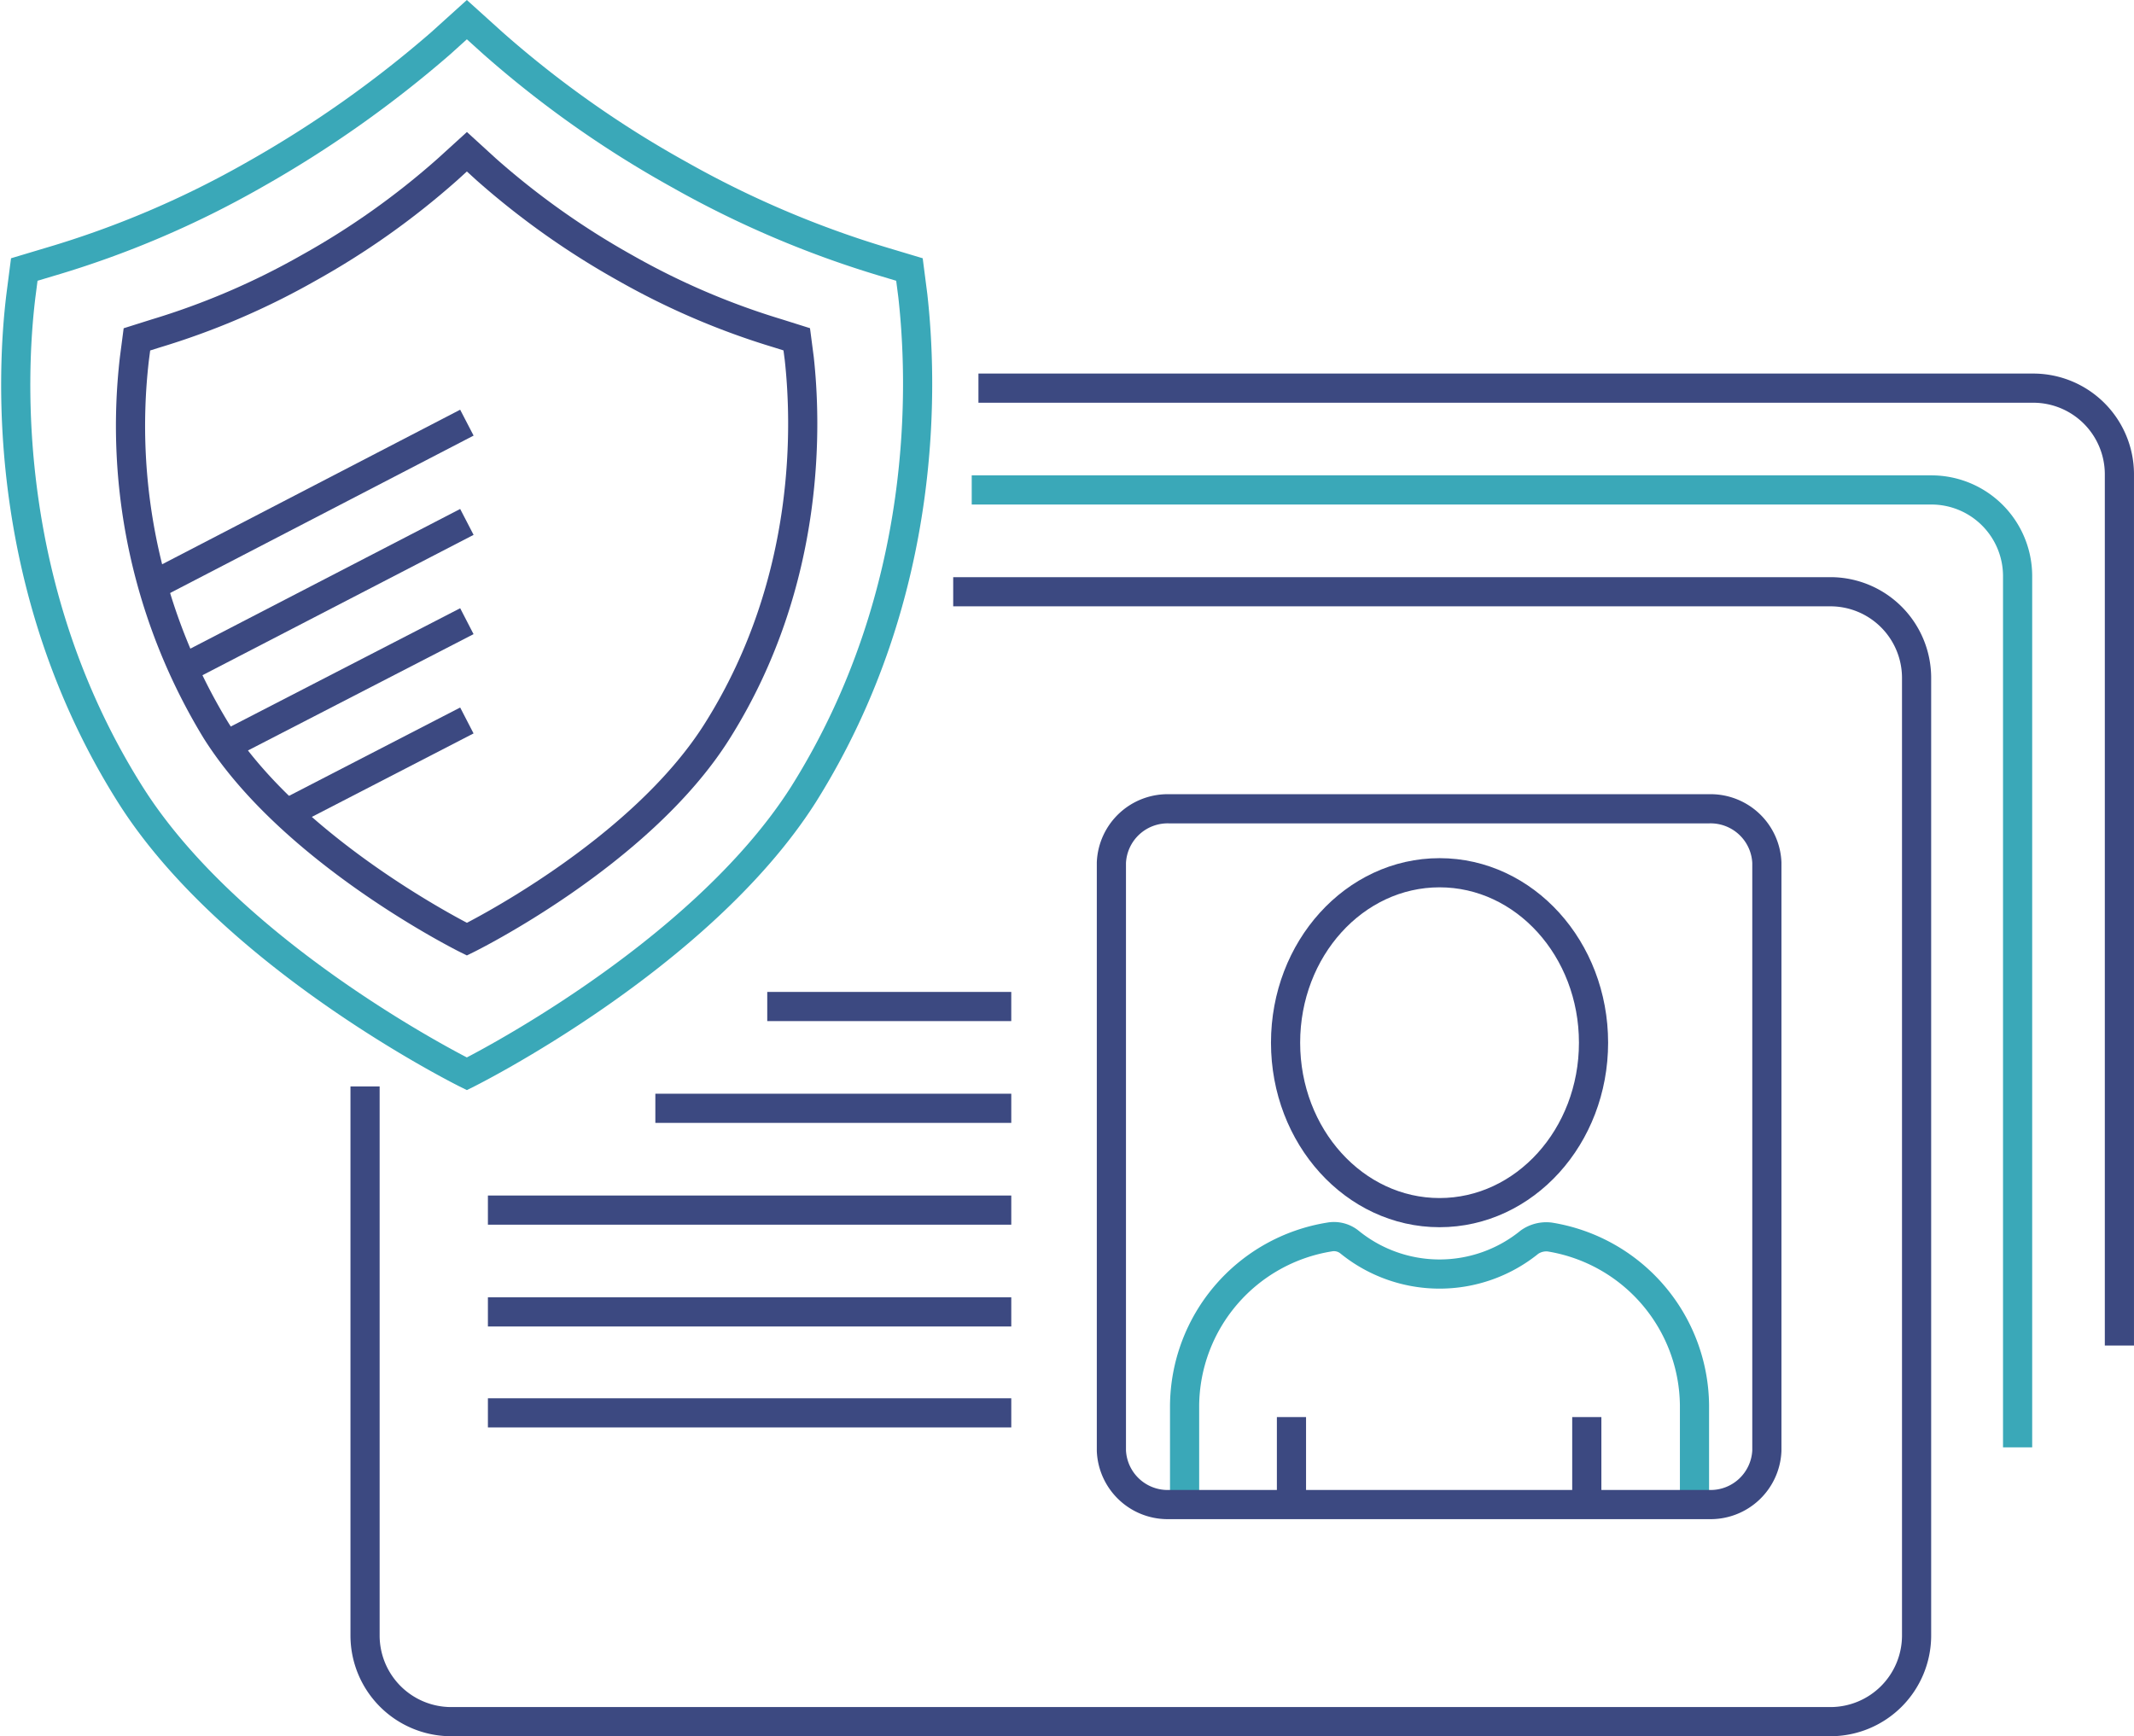
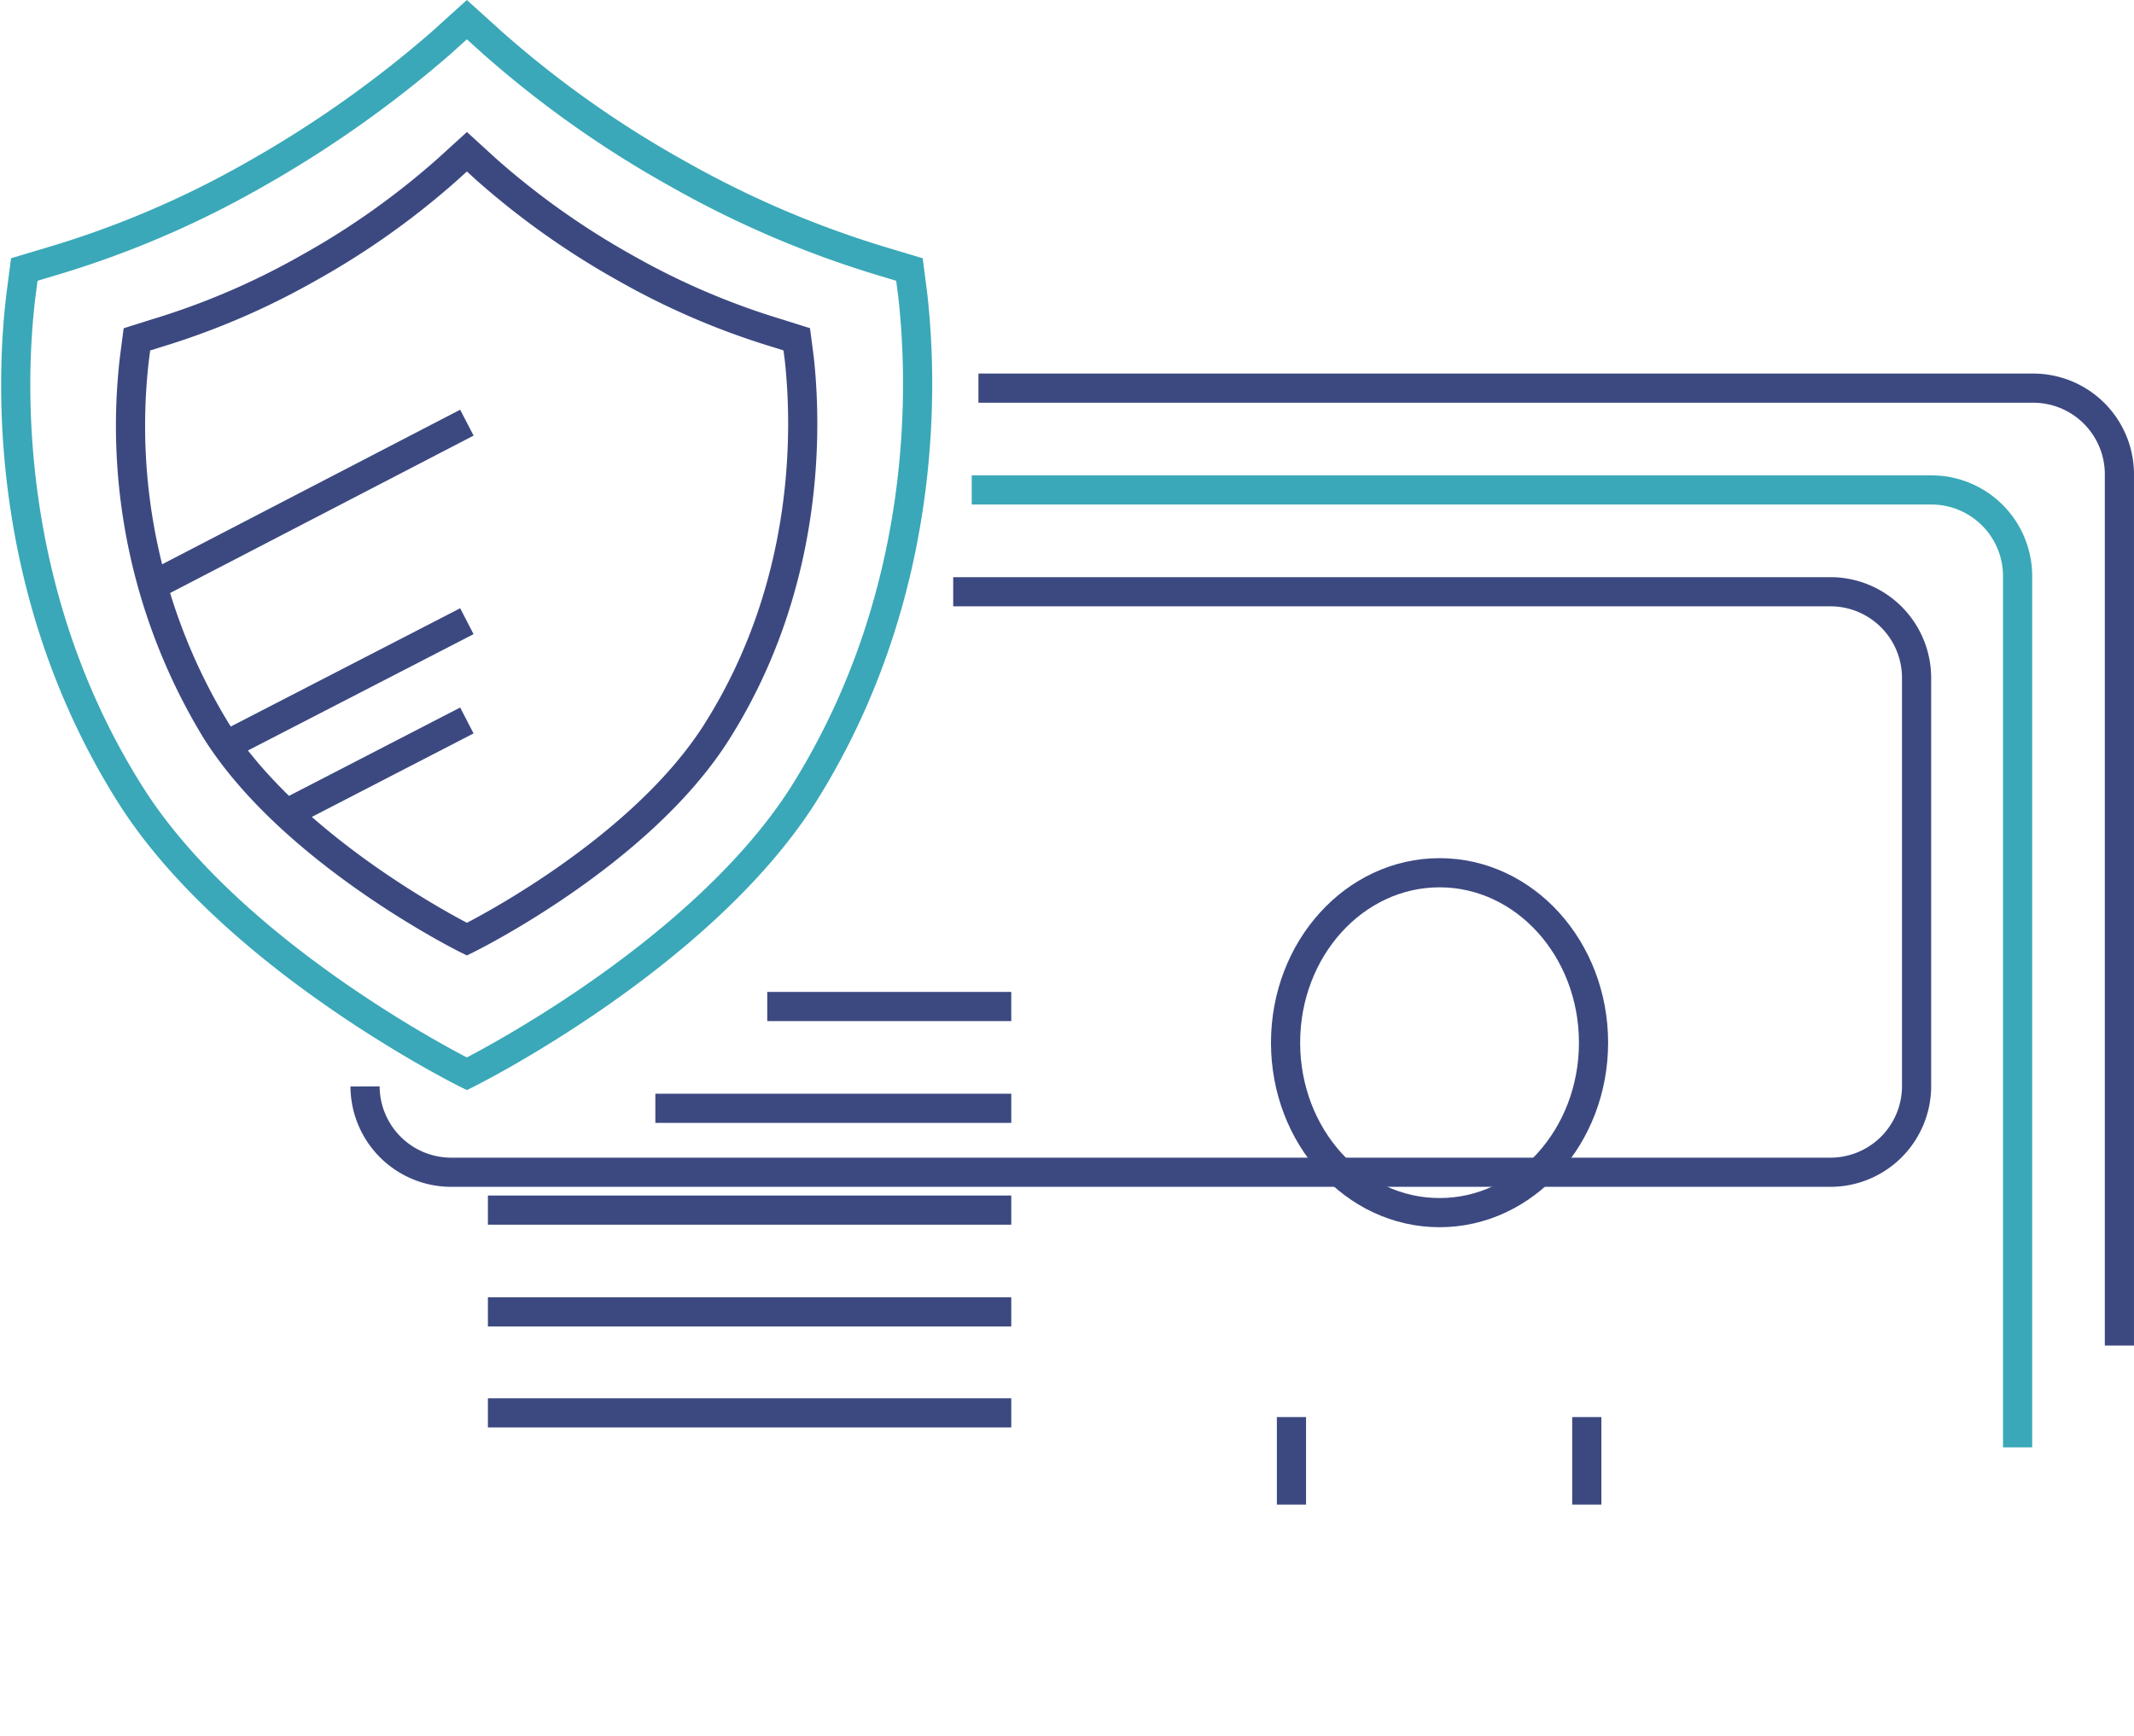
<svg xmlns="http://www.w3.org/2000/svg" width="146.324" height="119.063" viewBox="0 0 146.324 119.063">
  <g id="Service_copy-05" data-name="Service copy-05" transform="translate(1.08 1.348)">
    <path id="Path_2994" data-name="Path 2994" d="M55.918,121.191s-15.981-7.9-23.078-19.154c-8.77-13.9-8.193-28.559-7.5-34.213l.231-1.789,1.731-.519a65.853,65.853,0,0,0,14.077-6,77.528,77.528,0,0,0,12.75-9L55.918,48.9l1.789,1.615a72.029,72.029,0,0,0,12.75,9,68.437,68.437,0,0,0,14.077,6l1.731.519.231,1.789c.635,5.654,1.269,20.251-7.5,34.213C71.842,113.287,55.918,121.191,55.918,121.191Z" transform="translate(-24.986 -48.9)" fill="none" stroke="#3aa8b8" stroke-miterlimit="10" stroke-width="2" />
    <path id="Path_2995" data-name="Path 2995" d="M61.7,118.6S49.812,112.717,44.5,104.294a40.146,40.146,0,0,1-5.6-25.5l.173-1.327,1.269-.4a50.978,50.978,0,0,0,10.5-4.5,53.506,53.506,0,0,0,9.52-6.75L61.7,64.6l1.327,1.212a54.355,54.355,0,0,0,9.52,6.75,50.979,50.979,0,0,0,10.5,4.5l1.269.4.173,1.327c.462,4.212.923,15.116-5.6,25.5C73.582,112.775,61.7,118.6,61.7,118.6Z" transform="translate(-30.765 -55.542)" fill="none" stroke="#3c4981" stroke-miterlimit="10" stroke-width="2" />
    <line id="Line_113" data-name="Line 113" y1="11.193" x2="21.578" transform="translate(9.355 27.636)" fill="none" stroke="#3c4981" stroke-miterlimit="10" stroke-width="2" />
-     <line id="Line_114" data-name="Line 114" y1="10.096" x2="19.501" transform="translate(11.432 34.443)" fill="none" stroke="#3c4981" stroke-miterlimit="10" stroke-width="2" />
    <line id="Line_115" data-name="Line 115" y1="8.539" x2="16.558" transform="translate(14.374 41.251)" fill="none" stroke="#3c4981" stroke-miterlimit="10" stroke-width="2" />
    <line id="Line_116" data-name="Line 116" y1="6.404" x2="12.404" transform="translate(18.528 48.059)" fill="none" stroke="#3c4981" stroke-miterlimit="10" stroke-width="2" />
-     <path id="Path_2996" data-name="Path 2996" d="M66.5,150.824V188.5a5.91,5.91,0,0,0,5.885,5.885H167a5.91,5.91,0,0,0,5.885-5.885V122.785A5.91,5.91,0,0,0,167,116.9H106.828" transform="translate(-42.549 -77.668)" fill="none" stroke="#3c4981" stroke-miterlimit="10" stroke-width="2" />
+     <path id="Path_2996" data-name="Path 2996" d="M66.5,150.824a5.91,5.91,0,0,0,5.885,5.885H167a5.91,5.91,0,0,0,5.885-5.885V122.785A5.91,5.91,0,0,0,167,116.9H106.828" transform="translate(-42.549 -77.668)" fill="none" stroke="#3c4981" stroke-miterlimit="10" stroke-width="2" />
    <path id="Path_2997" data-name="Path 2997" d="M210.314,170.456V110.685a5.91,5.91,0,0,0-5.885-5.885H138.6" transform="translate(-73.051 -72.549)" fill="none" stroke="#3aa8b8" stroke-miterlimit="10" stroke-width="2" />
    <path id="Path_2998" data-name="Path 2998" d="M217.633,158.356V98.585a5.91,5.91,0,0,0-5.885-5.885H139.4" transform="translate(-73.39 -67.43)" fill="none" stroke="#3c4981" stroke-miterlimit="10" stroke-width="2" />
    <ellipse id="Ellipse_73" data-name="Ellipse 73" cx="10.558" cy="11.654" rx="10.558" ry="11.654" transform="translate(87.069 58.502)" fill="none" stroke="#3c4981" stroke-miterlimit="10" stroke-width="2" />
-     <path id="Path_2999" data-name="Path 2999" d="M198.863,211.92v-6.808a11.809,11.809,0,0,0-9.923-11.539,2.006,2.006,0,0,0-1.385.346,9.787,9.787,0,0,1-12.347,0,1.7,1.7,0,0,0-1.385-.346,11.809,11.809,0,0,0-9.923,11.539v6.808" transform="translate(-83.755 -110.09)" fill="none" stroke="#3aa8b8" stroke-miterlimit="10" stroke-width="2" />
    <line id="Line_117" data-name="Line 117" y1="6" transform="translate(87.473 95.83)" fill="none" stroke="#3c4981" stroke-miterlimit="10" stroke-width="2" />
    <line id="Line_118" data-name="Line 118" y1="6" transform="translate(107.723 95.83)" fill="none" stroke="#3c4981" stroke-miterlimit="10" stroke-width="2" />
-     <path id="Path_3000" data-name="Path 3000" d="M155.2,146.392a3.862,3.862,0,0,1,3.981-3.692h36.982a3.862,3.862,0,0,1,3.981,3.692v40.328a3.862,3.862,0,0,1-3.981,3.692H159.181a3.862,3.862,0,0,1-3.981-3.692V146.392Z" transform="translate(-80.074 -88.583)" fill="none" stroke="#3c4981" stroke-miterlimit="10" stroke-width="2" />
    <line id="Line_119" data-name="Line 119" x2="35.886" transform="translate(32.375 95.541)" fill="none" stroke="#3c4981" stroke-miterlimit="10" stroke-width="2" />
    <line id="Line_120" data-name="Line 120" x2="35.886" transform="translate(32.375 88.618)" fill="none" stroke="#3c4981" stroke-miterlimit="10" stroke-width="2" />
    <line id="Line_121" data-name="Line 121" x2="35.886" transform="translate(32.375 81.637)" fill="none" stroke="#3c4981" stroke-miterlimit="10" stroke-width="2" />
    <line id="Line_122" data-name="Line 122" x2="24.405" transform="translate(43.856 74.656)" fill="none" stroke="#3c4981" stroke-miterlimit="10" stroke-width="2" />
    <line id="Line_123" data-name="Line 123" x2="16.731" transform="translate(51.529 67.675)" fill="none" stroke="#3c4981" stroke-miterlimit="10" stroke-width="2" />
  </g>
</svg>